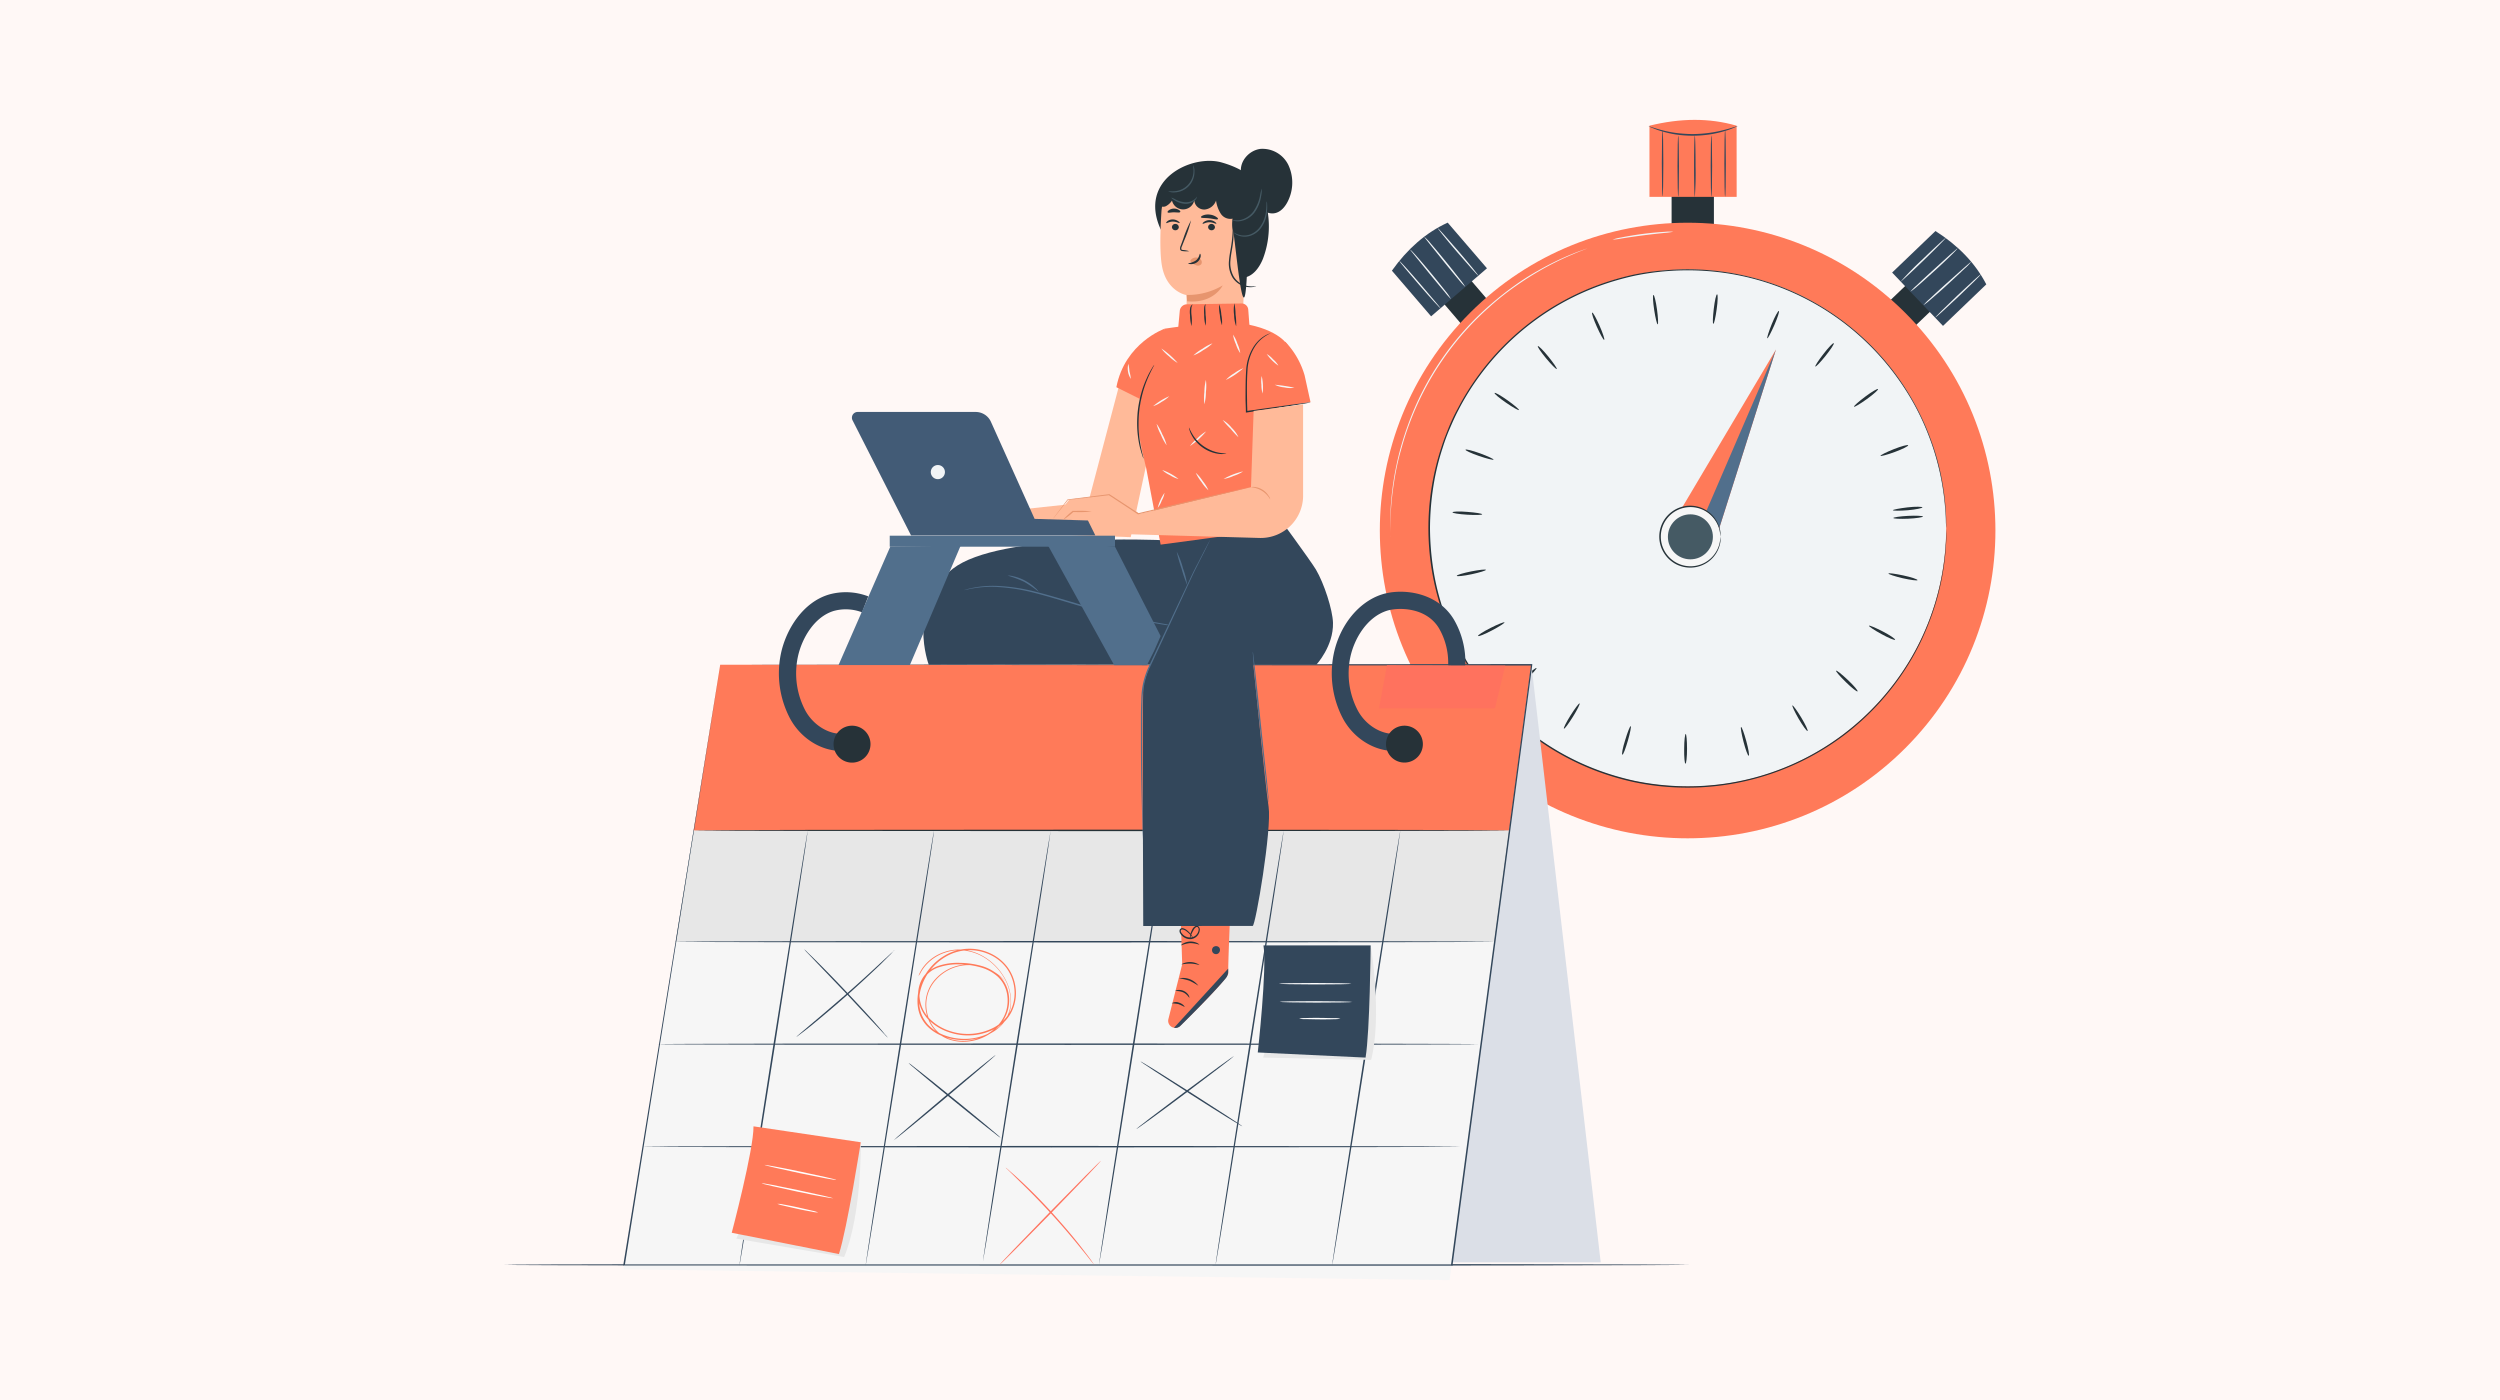
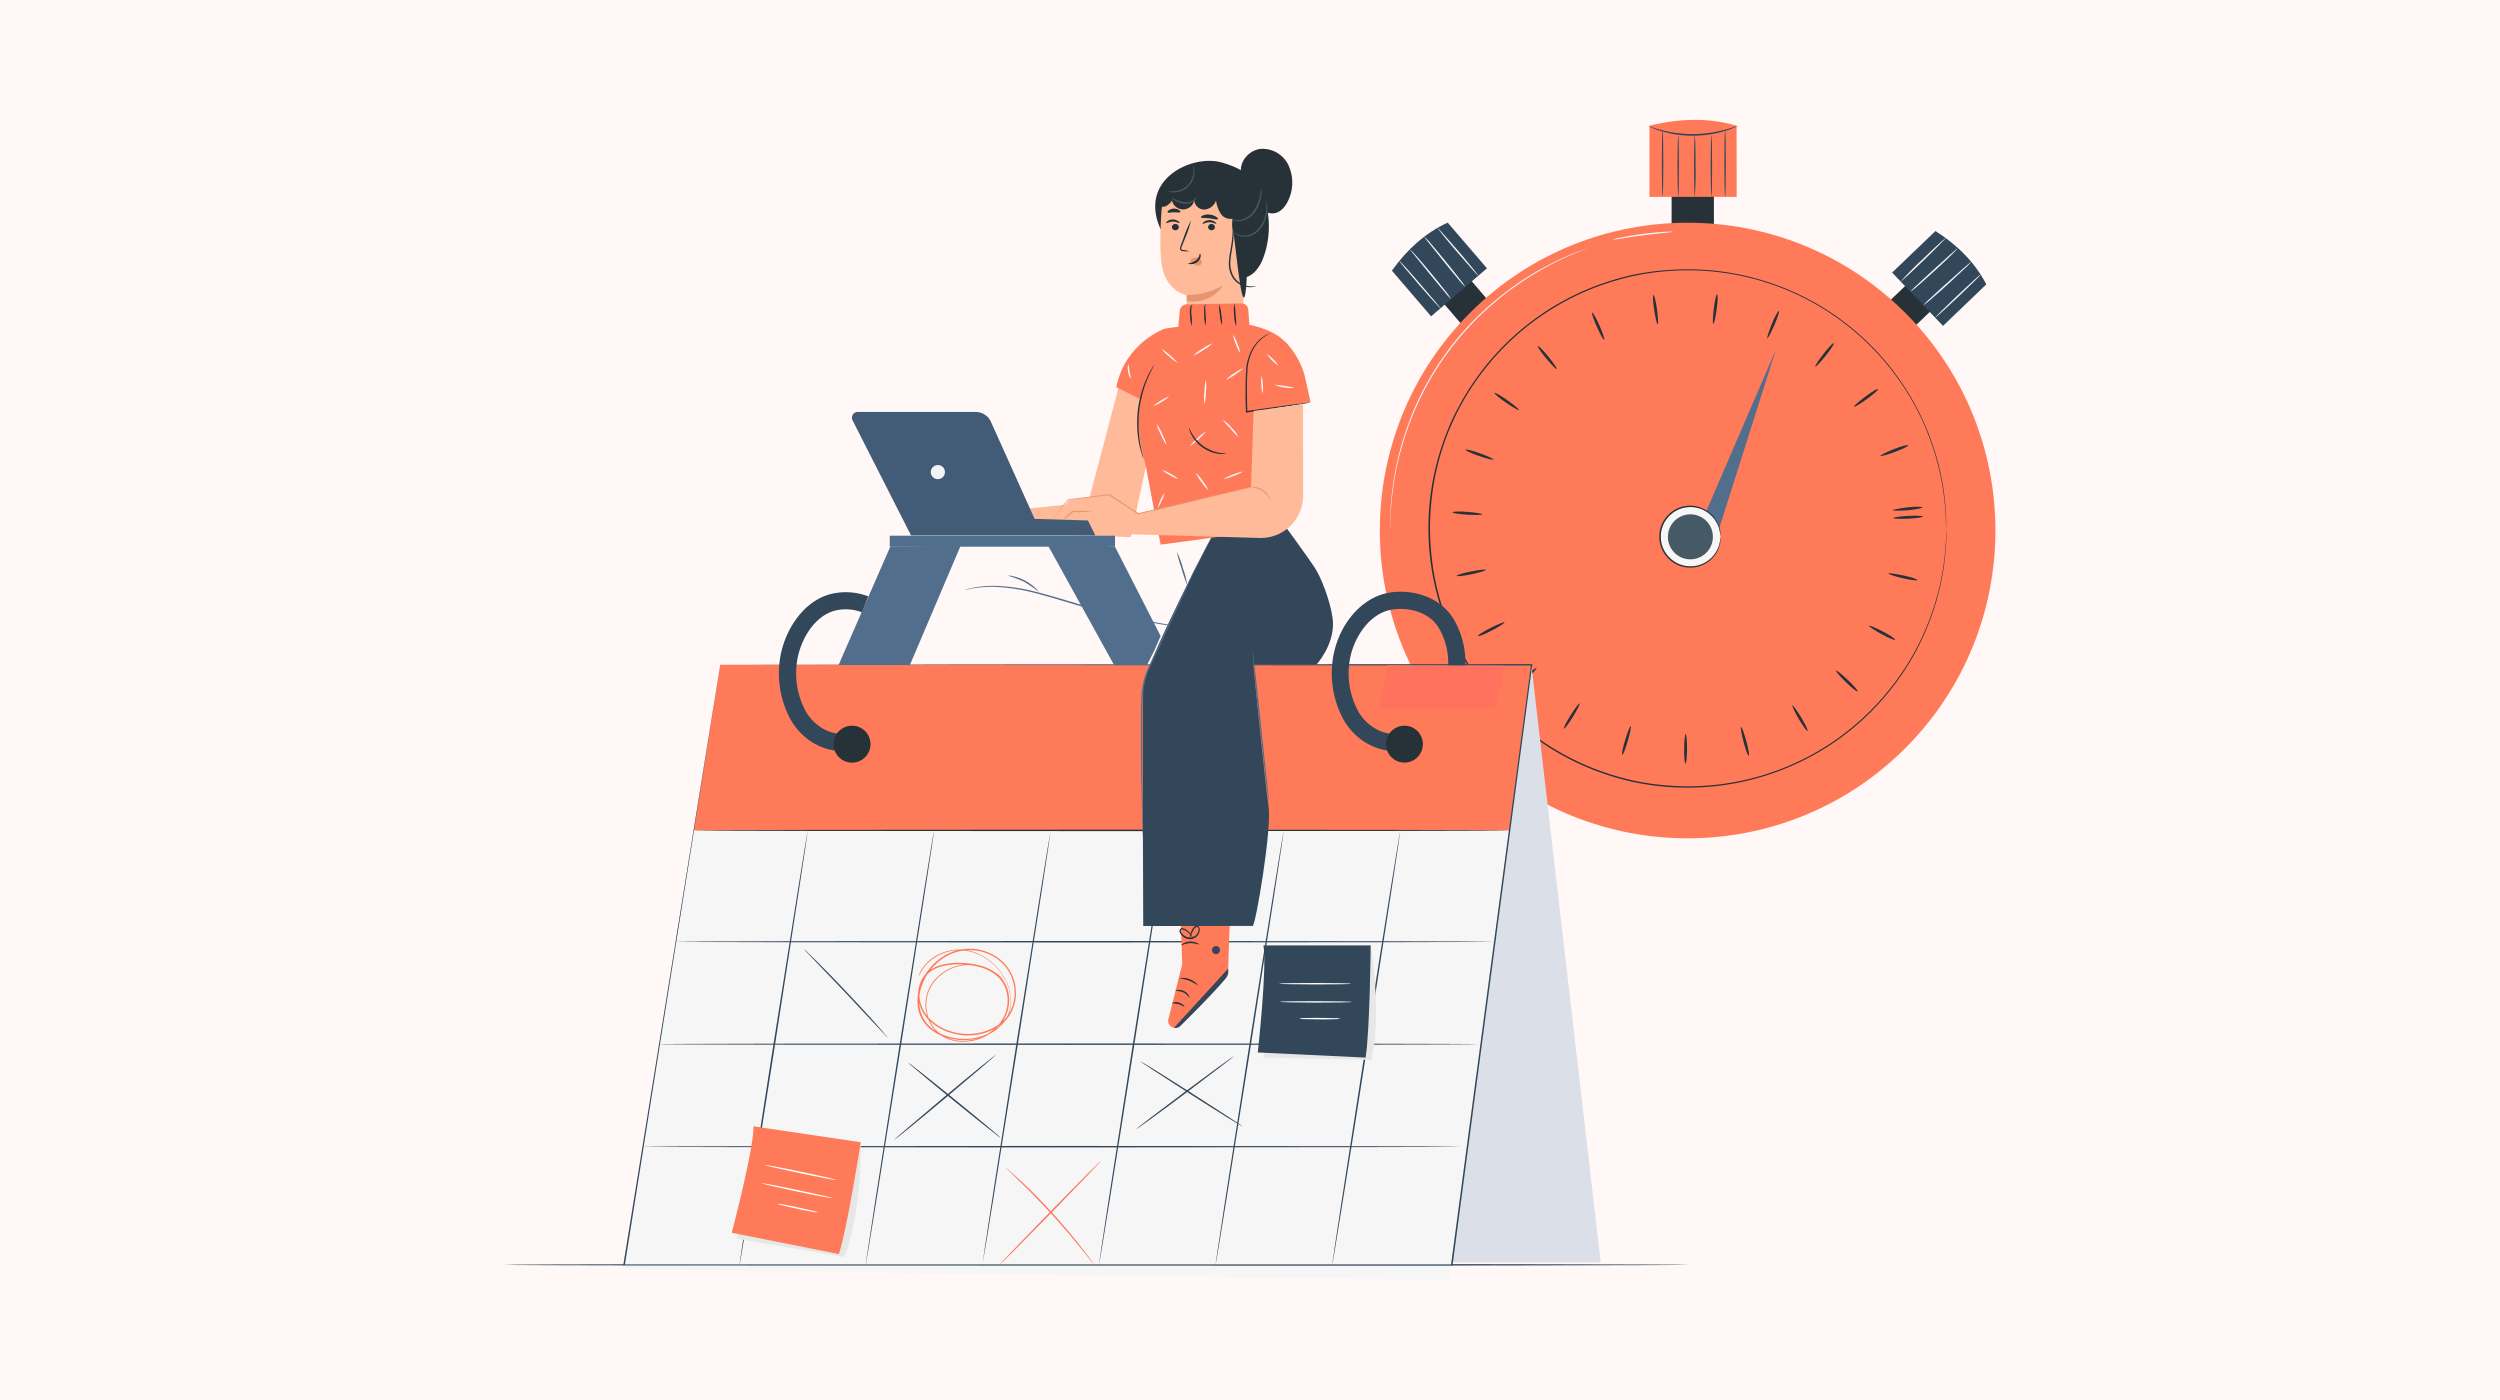
<svg xmlns="http://www.w3.org/2000/svg" id="Layer_1" data-name="Layer 1" viewBox="0 0 750 420">
  <defs>
    <style>.cls-1{fill:#fff8f6;}.cls-2{fill:#33475b;}.cls-3{fill:#263238;}.cls-4{fill:#f1f4f6;}.cls-5{fill:#ff7a59;}.cls-6{fill:#516f8c;}.cls-7{fill:#f6f6f6;}.cls-8{fill:#455a64;}.cls-9{fill:#dbdfe7;}.cls-10{fill:#e7e7e7;}.cls-11{fill:#ff725e;}.cls-12{fill:#fff;}.cls-13{fill:#ffba99;}.cls-14{fill:#e7956e;}.cls-15{fill:#425b76;}</style>
  </defs>
  <rect class="cls-1" width="750" height="420" />
  <g id="freepik--Floor--inject-173">
    <path class="cls-2" d="M506.62,379.45c0,.14-79.54.27-177.63.27s-177.63-.09-177.63-.27,79.53-.27,177.66-.27S506.62,379.3,506.62,379.45Z" />
  </g>
  <g id="freepik--Stopwatch--inject-173">
    <rect class="cls-3" x="435.05" y="82.96" width="10.72" height="16.73" transform="translate(46.36 308.18) rotate(-40.54)" />
    <path class="cls-2" d="M446.09,80.49,429.33,94.9,417.57,81.2c4.62-6.49,10.14-11.39,16.74-14.41Z" />
    <path class="cls-4" d="M432.15,92.48c-.09.09-2.93-3-6.33-6.94s-6.1-7.15-6-7.24,2.93,3,6.34,7S432.25,92.41,432.15,92.48Z" />
    <path class="cls-4" d="M435.32,89.74a18.77,18.77,0,0,1-1.88-2.11c-1.13-1.33-2.67-3.17-4.35-5.23l-4.29-5.27-1.28-1.6c-.31-.4-.47-.58-.47-.6.17-.16,3,3.09,6.4,7.19,1.71,2.06,3.18,3.93,4.28,5.31A15.79,15.79,0,0,1,435.32,89.74Z" />
    <path class="cls-4" d="M439.6,86.09A20.2,20.2,0,0,1,437.69,84c-1.14-1.34-2.68-3.22-4.37-5.3L429,73.31l-1.29-1.64a3.86,3.86,0,0,1-.44-.62,12.33,12.33,0,0,1,2,2.06c1.16,1.33,2.72,3.2,4.41,5.28s3.2,4,4.28,5.38A17,17,0,0,1,439.6,86.09Z" />
    <path class="cls-4" d="M443.46,82.66c-.09.08-2.91-3.07-6.29-7s-6-7.24-5.94-7.32,2.9,3.06,6.28,7S443.56,82.58,443.46,82.66Z" />
    <rect class="cls-3" x="564.42" y="86.68" width="16.73" height="10.72" transform="translate(95.09 421.23) rotate(-43.7)" />
    <path class="cls-2" d="M582.9,97.77l-15.26-16,13-12.46c6.71,4.28,11.9,9.53,15.25,16Z" />
    <path class="cls-4" d="M570.19,84.48a92.32,92.32,0,0,1,6.6-6.7c3.73-3.61,6.85-6.46,6.91-6.37s-2.87,3.08-6.6,6.69S570.27,84.56,570.19,84.48Z" />
    <path class="cls-4" d="M573.1,87.52a18,18,0,0,1,2-2c1.25-1.2,3-2.83,5-4.63l5-4.56L586.65,75a6.64,6.64,0,0,1,.57-.5c.16.16-2.93,3.18-6.85,6.76-2,1.79-3.76,3.43-5.08,4.53A17.91,17.91,0,0,1,573.1,87.52Z" />
    <path class="cls-4" d="M577,91.57a18.26,18.26,0,0,1,2-2c1.28-1.21,3.07-2.86,5.06-4.65l5.14-4.58L590.75,79a7,7,0,0,1,.6-.48,12,12,0,0,1-2,2.08c-1.27,1.23-3.06,2.88-5,4.68s-3.82,3.43-5.14,4.56A19.23,19.23,0,0,1,577,91.57Z" />
    <path class="cls-4" d="M580.59,95.26c-.08-.1,2.91-3.07,6.69-6.66s6.91-6.41,7-6.32-2.91,3.07-6.69,6.65S580.68,95.33,580.59,95.26Z" />
    <rect class="cls-3" x="501.48" y="53.13" width="12.69" height="19.81" />
    <path class="cls-5" d="M521,59.06H494.84V37.71c9.15-2.26,17.89-2.4,26.14,0Z" />
    <path class="cls-2" d="M521.29,37.8a5.83,5.83,0,0,1-1,.48,23.77,23.77,0,0,1-2.75,1,32.86,32.86,0,0,1-4.28,1,35.14,35.14,0,0,1-5.32.44,36.29,36.29,0,0,1-5.31-.39,33.25,33.25,0,0,1-4.29-1,25,25,0,0,1-2.75-1,4.38,4.38,0,0,1-1-.48c0-.07,1.44.52,3.81,1.15a35.61,35.61,0,0,0,4.23.86,42,42,0,0,0,5.26.36,40.37,40.37,0,0,0,5.26-.41,37.84,37.84,0,0,0,4.21-.86C519.85,38.33,521.26,37.72,521.29,37.8Z" />
    <path class="cls-2" d="M503.47,59c-.12,0-.22-4.1-.22-9.15s.1-9.16.22-9.16.22,4.09.22,9.16S503.6,59,503.47,59Z" />
    <path class="cls-2" d="M508.44,59.12c-.12,0-.22-4.12-.22-9.2s.1-9.19.22-9.19.23,4.11.23,9.19A91.15,91.15,0,0,1,508.44,59.12Z" />
    <path class="cls-2" d="M513.42,59c-.12,0-.22-4.12-.22-9.19s.1-9.2.22-9.2.22,4.12.22,9.2S513.55,59,513.42,59Z" />
    <path class="cls-2" d="M517.53,59c-.13,0-.22-4.45-.22-9.94s.09-9.94.22-9.94.22,4.45.22,9.94S517.68,59,517.53,59Z" />
    <path class="cls-2" d="M498.77,58.91c-.12,0-.22-4.45-.22-9.94s.1-9.94.22-9.94S499,43.48,499,49,498.9,58.91,498.77,58.91Z" />
    <circle class="cls-5" cx="506.29" cy="159.15" r="92.34" transform="translate(35.75 404.62) rotate(-45)" />
-     <circle class="cls-4" cx="506.3" cy="158.42" r="77.55" />
    <path class="cls-3" d="M583.85,158.42s0-.42-.06-1.25,0-2.07-.17-3.69a77.16,77.16,0,0,0-5.38-23.72,74.76,74.76,0,0,0-5.4-10.91,78.56,78.56,0,0,0-19.69-22A77.29,77.29,0,0,0,520.56,82.4a78.72,78.72,0,0,0-30.32.35,83,83,0,0,0-10.35,3,77.51,77.51,0,0,0-36,27,75.36,75.36,0,0,0-6.31,10.15c-.95,1.78-1.76,3.62-2.56,5.47a56,56,0,0,0-2.14,5.72A73.63,73.63,0,0,0,430,146a83.5,83.5,0,0,0-1,12.44,85.09,85.09,0,0,0,1,12.45,76,76,0,0,0,2.94,12c.62,1.94,1.39,3.83,2.14,5.71a54.64,54.64,0,0,0,2.57,5.47,74.84,74.84,0,0,0,6.31,10.16,77.46,77.46,0,0,0,36,27,83,83,0,0,0,10.35,3,78.64,78.64,0,0,0,10.37,1.45,77.31,77.31,0,0,0,52.54-15.55,78.4,78.4,0,0,0,19.69-22,75.77,75.77,0,0,0,5.4-10.91,76.87,76.87,0,0,0,5.38-23.73c.15-1.61.12-2.86.17-3.69s.06-1.26.06-1.26v1.26c0,.83,0,2.08-.12,3.69a76,76,0,0,1-5.29,23.8,74.2,74.2,0,0,1-5.38,11,78.29,78.29,0,0,1-19.69,22.12,78.14,78.14,0,0,1-63.18,14.24,80.16,80.16,0,0,1-10.41-3,78,78,0,0,1-36.18-27.1,75.57,75.57,0,0,1-6.34-10.21c-.95-1.78-1.78-3.65-2.62-5.51A51.19,51.19,0,0,1,432.5,183a77.6,77.6,0,0,1,0-49.07c.63-2,1.4-3.85,2.15-5.75a56.33,56.33,0,0,1,2.61-5.49,76.65,76.65,0,0,1,6.35-10.21,77.87,77.87,0,0,1,36.17-27.1,83.29,83.29,0,0,1,10.4-3A77.88,77.88,0,0,1,500.61,81a77.6,77.6,0,0,1,52.75,15.69,77.93,77.93,0,0,1,28.26,42.85,76.58,76.58,0,0,1,2.13,14c.13,1.62.09,2.86.12,3.69A6.06,6.06,0,0,1,583.85,158.42Z" />
    <path class="cls-3" d="M572.47,155.61c-2.46.11-4.47,0-4.47-.21s2-.51,4.42-.64,4.46,0,4.48.2S574.91,155.51,572.47,155.61Z" />
    <path class="cls-3" d="M570.81,173.47c-2.4-.57-4.28-1.19-4.28-1.41s2,.05,4.45.57,4.28,1.16,4.28,1.4S573.19,174,570.81,173.47Z" />
    <path class="cls-3" d="M564.42,190.21c-2.17-1.18-3.83-2.3-3.73-2.49s1.95.59,4.13,1.71,3.84,2.28,3.72,2.5S566.57,191.4,564.42,190.21Z" />
    <path class="cls-3" d="M553.75,204.63c-1.76-1.71-3.07-3.24-2.92-3.42s1.72,1.08,3.52,2.78,3.09,3.21,2.92,3.42S555.51,206.35,553.75,204.63Z" />
    <path class="cls-3" d="M539.62,215.68c-1.23-2.13-2.09-4-1.9-4.06s1.37,1.51,2.64,3.62,2.12,3.92,1.91,4.06S540.87,217.79,539.62,215.68Z" />
    <path class="cls-3" d="M523.05,222.52c-.61-2.39-.95-4.37-.73-4.42s.91,1.83,1.56,4.2,1,4.35.74,4.42S523.67,224.9,523.05,222.52Z" />
    <path class="cls-3" d="M505.25,224.64c0-2.46.25-4.46.46-4.46s.4,2,.4,4.46-.22,4.47-.47,4.47S505.21,227.12,505.25,224.64Z" />
    <path class="cls-3" d="M487.56,222c.7-2.36,1.44-4.22,1.65-4.16s-.16,2-.86,4.4-1.4,4.28-1.65,4.17S486.81,224.33,487.56,222Z" />
    <path class="cls-3" d="M471.18,214.59c1.31-2.08,2.51-3.68,2.7-3.57s-.7,1.92-2,4-2.49,3.7-2.7,3.58S469.87,216.68,471.18,214.59Z" />
    <path class="cls-3" d="M457.4,203.12c1.82-1.67,3.42-2.88,3.56-2.72s-1.18,1.65-3,3.34-3.38,2.9-3.56,2.72S455.58,204.78,457.4,203.12Z" />
    <path class="cls-3" d="M447.19,188.37c2.2-1.11,4.07-1.85,4.16-1.66s-1.58,1.27-3.77,2.42-4,1.89-4.16,1.66S445,189.48,447.19,188.37Z" />
    <path class="cls-3" d="M441.32,171.43c2.42-.48,4.41-.69,4.46-.48s-1.88.81-4.28,1.32-4.42.73-4.47.48S438.92,171.91,441.32,171.43Z" />
    <path class="cls-3" d="M440.23,153.57c2.46.18,4.43.5,4.43.72s-2,.27-4.48.12-4.45-.46-4.43-.71S437.77,153.34,440.23,153.57Z" />
    <path class="cls-3" d="M444,136c2.32.85,4.14,1.71,4.07,1.89s-2-.28-4.35-1.09-4.14-1.64-4.07-1.88S441.64,135.15,444,136Z" />
    <path class="cls-3" d="M452.27,120.1c2,1.43,3.53,2.73,3.42,2.91s-1.86-.81-3.89-2.21-3.56-2.69-3.43-2.91S450.26,118.67,452.27,120.1Z" />
    <path class="cls-3" d="M464.52,107c1.55,1.91,2.67,3.57,2.51,3.71s-1.59-1.28-3.17-3.18-2.7-3.54-2.51-3.7S463,105.11,464.52,107Z" />
    <path class="cls-3" d="M479.85,97.68c1,2.26,1.62,4.16,1.41,4.28s-1.18-1.66-2.19-3.9-1.65-4.15-1.42-4.28S478.85,95.43,479.85,97.68Z" />
    <path class="cls-3" d="M497.1,92.83c.33,2.44.43,4.44.21,4.47s-.69-1.91-1.06-4.35-.47-4.44-.22-4.47S496.76,90.39,497.1,92.83Z" />
    <path class="cls-3" d="M515,92.77c-.33,2.44-.76,4.4-1,4.37s-.16-2,.13-4.48.73-4.41,1-4.37S515.36,90.32,515,92.77Z" />
    <path class="cls-3" d="M532.32,97.5c-1,2.27-1.92,4-2.12,4s.4-2,1.33-4.28,1.89-4,2.13-3.94S533.3,95.24,532.32,97.5Z" />
    <path class="cls-3" d="M547.7,106.72c-1.54,1.93-2.93,3.38-3.1,3.24s.92-1.82,2.43-3.77,2.9-3.42,3.1-3.23S549.22,104.81,547.7,106.72Z" />
    <path class="cls-3" d="M560.06,119.72c-2,1.44-3.73,2.47-3.86,2.29s1.37-1.51,3.35-3,3.7-2.49,3.86-2.29S562.06,118.28,560.06,119.72Z" />
    <path class="cls-3" d="M568.47,135.58c-2.31.86-4.28,1.36-4.33,1.17s1.71-1.09,4-2,4.23-1.41,4.32-1.17S570.79,134.73,568.47,135.58Z" />
    <path class="cls-3" d="M572.34,153.07c-2.46.2-4.46.18-4.48,0s1.95-.57,4.4-.86,4.46-.21,4.48,0S574.77,152.87,572.34,153.07Z" />
    <path class="cls-4" d="M476.18,74.53l-.27.12-.79.31c-.68.29-1.71.64-3,1.22a89.39,89.39,0,0,0-10.73,5.35c-2.19,1.27-4.51,2.78-6.95,4.49A78.48,78.48,0,0,0,447,91.94a87.51,87.51,0,0,0-24.31,35.57c-1.17,3.13-2.05,6.2-2.82,9.07a79.17,79.17,0,0,0-1.66,8.11,91.67,91.67,0,0,0-1.09,11.93c-.06,1.43,0,2.52,0,3.27v.85a1.4,1.4,0,0,1,0,.29,1.31,1.31,0,0,1,0-.28v-.85c0-.75-.09-1.85-.05-3.27a84.5,84.5,0,0,1,.95-12c.36-2.51.92-5.25,1.61-8.15a94.06,94.06,0,0,1,2.8-9.12,86.47,86.47,0,0,1,24.43-35.73,94,94,0,0,1,7.47-5.92,71.28,71.28,0,0,1,7-4.46A83.48,83.48,0,0,1,472.15,76c1.31-.55,2.37-.86,3.07-1.14l.8-.28Z" />
    <path class="cls-4" d="M502,69.52a18.42,18.42,0,0,1-2.67.36c-1.66.17-3.94.42-6.46.74s-4.78.67-6.43.93a18.39,18.39,0,0,1-2.67.34,13.94,13.94,0,0,1,2.62-.65c1.64-.34,3.91-.73,6.42-1.06s4.83-.53,6.5-.62A14.23,14.23,0,0,1,502,69.52Z" />
    <polygon class="cls-5" points="504.61 152.31 532.79 104.85 515.78 158.43 507.09 161.03 504.61 152.31" />
    <polygon class="cls-6" points="532.79 104.85 511.89 153.34 515.78 158.43 532.79 104.85" />
    <circle class="cls-7" cx="507.09" cy="161.03" r="9.07" />
    <path class="cls-3" d="M516.16,161a18.37,18.37,0,0,0-.37-2.2,9.09,9.09,0,0,0-3.3-4.89,8.93,8.93,0,0,0-8.42-1.24,8.91,8.91,0,0,0-4.11,3.09,8.84,8.84,0,0,0,0,10.47,8.93,8.93,0,0,0,15.6-2.23,8.45,8.45,0,0,0,.26-.81,20.86,20.86,0,0,0,.37-2.19,7.28,7.28,0,0,1-.2,2.23,9.06,9.06,0,0,1-3.29,5.14,9.18,9.18,0,0,1-3.88,1.75,9.35,9.35,0,0,1-4.86-.37,8.52,8.52,0,0,1-2.36-1.26,9,9,0,0,1-2-2,9.26,9.26,0,0,1,2-13,9.05,9.05,0,0,1,2.36-1.25,9.17,9.17,0,0,1,12,6.47A7.14,7.14,0,0,1,516.16,161Z" />
    <circle class="cls-8" cx="507.12" cy="161.05" r="6.75" />
  </g>
  <g id="freepik--Calendar--inject-173">
    <polygon class="cls-9" points="435.6 378.69 480.21 378.69 459.41 199.42 435.6 378.69" />
    <polygon class="cls-7" points="216.06 199.42 187.01 380.81 434.88 384.04 459.41 199.42 216.06 199.42" />
-     <polygon class="cls-10" points="448.37 282.52 202.75 282.52 208.1 249.12 452.81 249.12 448.37 282.52" />
    <path class="cls-3" d="M448.39,282.54H202.73l5.35-33.4H452.83Zm-245.61,0H448.35l4.43-33.4H208.12Z" />
    <polygon class="cls-5" points="216.06 199.42 208.1 249.12 452.81 249.12 459.41 199.42 216.06 199.42" />
    <path class="cls-2" d="M216.09,199.42l243.35-.2h.24v.23c-7.17,54-15.31,115.33-23.91,180.06v.2h-3l-245.57-.07H187v-.21l29.11-180c-.23,1.49-11.3,71-28.66,180.09l-.18-.21H435.52l-.22.19c8.61-64.73,16.76-126,24-180.06l.2.23Z" />
    <path class="cls-3" d="M452.81,249.12c0,.12-54.81.22-122.35.22s-122.36-.1-122.36-.22,54.8-.22,122.36-.22S452.81,249,452.81,249.12Z" />
    <path class="cls-2" d="M448.37,282.52c0,.12-55.1.22-123,.22s-123-.1-123-.22,55.08-.23,123-.23S448.37,282.4,448.37,282.52Z" />
    <path class="cls-2" d="M443.37,313.25c0,.13-55.09.22-123,.22s-123.08-.09-123.08-.22,55.08-.22,123-.22S443.37,313.13,443.37,313.25Z" />
    <path class="cls-2" d="M438.38,344c0,.12-55.1.23-123,.23s-123-.11-123-.23,55.08-.22,123-.22S438.38,343.87,438.38,344Z" />
    <path class="cls-2" d="M221.81,379.76c-.12,0,4.37-29.28,10.05-65.35s10.36-65.32,10.48-65.29-4.37,29.27-10,65.36S221.94,379.78,221.81,379.76Z" />
    <path class="cls-2" d="M259.68,379.76c-.13,0,4.38-29.28,10.05-65.35s10.36-65.32,10.49-65.29-4.38,29.27-10.06,65.36S259.77,379.78,259.68,379.76Z" />
    <path class="cls-2" d="M294.88,378.45c-.12,0,4.33-29,9.94-64.69s10.28-64.67,10.39-64.64-4.33,29-9.94,64.7S295,378.47,294.88,378.45Z" />
    <path class="cls-2" d="M329.69,379.49c-.12,0,4.37-29.23,10-65.22s10.34-65.18,10.46-65.15-4.37,29.21-10,65.22S329.81,379.51,329.69,379.49Z" />
    <path class="cls-2" d="M364.67,379.49c-.12,0,4.37-29.23,10-65.22s10.34-65.18,10.46-65.15-4.35,29.21-10,65.22S364.8,379.51,364.67,379.49Z" />
    <path class="cls-2" d="M399.63,379.64c-.12,0,4.37-29.26,10-65.31s10.36-65.27,10.48-65.25-4.37,29.26-10,65.32S399.75,379.69,399.63,379.64Z" />
-     <path class="cls-2" d="M268.33,285a1.26,1.26,0,0,1-.25.31l-.79.86c-.7.71-1.72,1.71-3,3-2.57,2.46-6.14,5.82-10.21,9.42s-7.83,6.73-10.6,9c-1.39,1.11-2.52,2-3.3,2.56l-.92.69a1.2,1.2,0,0,1-.34.21,2.84,2.84,0,0,1,.28-.28l.86-.75,3.21-2.72c2.72-2.28,6.45-5.46,10.51-9s7.71-6.9,10.28-9.31l3.09-2.85.86-.76A1.35,1.35,0,0,1,268.33,285Z" />
    <path class="cls-2" d="M266.35,311.31a9.82,9.82,0,0,1-1-1l-2.69-2.86c-2.31-2.46-5.41-5.76-8.82-9.42l-8.93-9.34-2.7-2.83a9.66,9.66,0,0,1-.95-1.08,8.84,8.84,0,0,1,1.07,1c.67.63,1.63,1.57,2.81,2.73,2.34,2.33,5.54,5.59,9,9.26s6.55,7,8.75,9.51c1.09,1.24,2,2.25,2.56,3A7.13,7.13,0,0,1,266.35,311.31Z" />
    <path class="cls-5" d="M275.5,292.86l.27-.66a10.76,10.76,0,0,1,1-1.81,13,13,0,0,1,6.36-4.73,13.43,13.43,0,0,1,5.73-.75,14.9,14.9,0,0,1,6.5,2.21,17.26,17.26,0,0,1,5.61,5.57,14.54,14.54,0,0,1,2.34,8.5,9.78,9.78,0,0,1-1.46,4.58,11.75,11.75,0,0,1-3.53,3.56A17,17,0,0,1,288.17,312a17.58,17.58,0,0,1-5.49-1.19,13,13,0,0,1-4.79-3.25,11.5,11.5,0,0,1-1.66-2.49,11,11,0,0,1-.86-2.9,14.05,14.05,0,0,1,.52-6.11,16.86,16.86,0,0,1,7.93-9.63,14.65,14.65,0,0,1,12.89-.59,13.53,13.53,0,0,1,5.41,4.14,12.92,12.92,0,0,1,2.56,6.41,12.51,12.51,0,0,1-1.1,6.92,11.7,11.7,0,0,1-2,2.95,14,14,0,0,1-2.82,2.21,17.32,17.32,0,0,1-13.78,1.29,15.84,15.84,0,0,1-6-3.43,11,11,0,0,1-3.33-5.91,9.81,9.81,0,0,1,.9-6.6,8.17,8.17,0,0,1,2.18-2.57,10.26,10.26,0,0,1,2.91-1.53,18.31,18.31,0,0,1,6.37-.86,24.68,24.68,0,0,1,6.22.86,13.3,13.3,0,0,1,5.4,2.89,9.69,9.69,0,0,1,2.89,5.19,11.23,11.23,0,0,1-.33,5.78,12.07,12.07,0,0,1-3,4.76,14.72,14.72,0,0,1-9.6,4.18,13.13,13.13,0,0,1-5-.72,10.17,10.17,0,0,1-4-2.65,10.74,10.74,0,0,1-2.32-3.95,11.53,11.53,0,0,1-.63-4.28,11.41,11.41,0,0,1,3-7.23,13.55,13.55,0,0,1,5.77-3.72,13.19,13.19,0,0,1,5.75-.55,15.49,15.49,0,0,1,7.37,3,15.75,15.75,0,0,1,1.59,1.35c.33.34.49.52.49.52l-.52-.48a17.13,17.13,0,0,0-1.61-1.32,15.57,15.57,0,0,0-7.34-2.87,13.18,13.18,0,0,0-11.31,4.28,11.08,11.08,0,0,0-2.94,7.07,11.47,11.47,0,0,0,.63,4.19,10.56,10.56,0,0,0,2.27,3.83,9.82,9.82,0,0,0,3.89,2.57,12.78,12.78,0,0,0,4.83.69,14.39,14.39,0,0,0,9.36-4.11,11.49,11.49,0,0,0,2.89-4.59,10.94,10.94,0,0,0,.31-5.59,9.39,9.39,0,0,0-2.78-5,12.9,12.9,0,0,0-5.25-2.79,23.78,23.78,0,0,0-6.11-.86,18,18,0,0,0-6.22.86A8.38,8.38,0,0,0,276.9,294a9.3,9.3,0,0,0-.86,6.3,10.55,10.55,0,0,0,3.21,5.68,15.26,15.26,0,0,0,5.82,3.36,16.88,16.88,0,0,0,13.41-1.25,12.69,12.69,0,0,0,2.74-2.15,11.31,11.31,0,0,0,2-2.82,12.2,12.2,0,0,0,1.07-6.68,12.64,12.64,0,0,0-2.46-6.2,13.08,13.08,0,0,0-5.22-4,14.24,14.24,0,0,0-12.52.56,16.39,16.39,0,0,0-7.7,9.38,13.53,13.53,0,0,0-.52,5.93,10.59,10.59,0,0,0,.85,2.79,11.37,11.37,0,0,0,1.59,2.4,12.75,12.75,0,0,0,4.65,3.15,17.28,17.28,0,0,0,5.36,1.18,16.58,16.58,0,0,0,10-2.57,10.26,10.26,0,0,0,4.88-7.88,14.31,14.31,0,0,0-2.27-8.32,17.23,17.23,0,0,0-5.5-5.51,14.75,14.75,0,0,0-6.4-2.21,12.93,12.93,0,0,0-5.65.7,13.09,13.09,0,0,0-6.34,4.62,11.45,11.45,0,0,0-1.06,1.78A5.69,5.69,0,0,0,275.5,292.86Z" />
    <path class="cls-2" d="M298.7,316.5c.08.1-6.72,5.9-15.18,13s-15.41,12.72-15.46,12.62,6.71-5.9,15.17-13S298.62,316.41,298.7,316.5Z" />
    <path class="cls-2" d="M300.18,341.34a9.06,9.06,0,0,1-1.14-.81l-3-2.35c-2.53-2-6-4.8-9.82-7.9s-7.25-5.92-9.73-8l-2.92-2.46a8.3,8.3,0,0,1-1-.94,8.14,8.14,0,0,1,1.14.81l3,2.35c2.53,2,6,4.79,9.82,7.89s7.25,5.93,9.73,8l2.91,2.46A9.38,9.38,0,0,1,300.18,341.34Z" />
    <path class="cls-2" d="M370.19,316.84c.07.09-6.43,5.07-14.52,11.13s-14.7,10.85-14.78,10.75,6.42-5.07,14.52-11.13S370.11,316.74,370.19,316.84Z" />
    <path class="cls-2" d="M372.7,337.9c-.06.11-7-4.17-15.41-9.55s-15.23-9.82-15.17-9.94,7,4.18,15.42,9.56S372.81,337.8,372.7,337.9Z" />
    <path class="cls-11" d="M299.81,379.5c-.09-.09,6.66-7.16,15.06-15.78s15.31-15.57,15.42-15.49-6.65,7.16-15.06,15.79S299.9,379.58,299.81,379.5Z" />
    <path class="cls-11" d="M328.34,379.49a2.65,2.65,0,0,1-.29-.3l-.72-.86c-.66-.85-1.55-2-2.64-3.31-2.24-2.79-5.4-6.59-9.08-10.62s-7.16-7.54-9.73-10l-3.05-3-.85-.8a1.93,1.93,0,0,1-.27-.3,2.47,2.47,0,0,1,.33.23l.85.75c.77.65,1.85,1.61,3.16,2.83,2.63,2.43,6.15,5.91,9.84,10s6.85,7.88,9,10.72c1.09,1.42,2,2.57,2.56,3.43l.66.94A1.69,1.69,0,0,1,328.34,379.49Z" />
    <path class="cls-10" d="M258.24,343.47s.27,21-5,33.64l-32.36-5.52s9.74-19.93,7.09-31Z" />
    <path class="cls-5" d="M258.23,342.68s-4.06,25.83-6.55,33.54l-32.16-6.39s6.62-25,6.53-31.93Z" />
    <path class="cls-12" d="M229.32,349.48c0,.12,4.78,1.24,10.73,2.49s10.79,2.16,10.81,2-4.78-1.23-10.73-2.48S229.34,349.36,229.32,349.48Z" />
    <path class="cls-12" d="M228.49,355c0,.12,4.78,1.23,10.73,2.49S250,359.6,250,359.49s-4.78-1.23-10.73-2.48S228.52,354.81,228.49,355Z" />
    <path class="cls-12" d="M233.22,361.15a8,8,0,0,0,1.71.51c1.11.27,2.64.62,4.33,1s3.24.65,4.36.85a7.52,7.52,0,0,0,1.83.23,8.39,8.39,0,0,0-1.77-.53c-1.1-.27-2.63-.62-4.33-1s-3.23-.66-4.35-.86A7.6,7.6,0,0,0,233.22,361.15Z" />
    <path class="cls-10" d="M411.34,284.39s3.32,20.5,0,33.58l-32.4-.69s6.62-20.88,2.42-31.32Z" />
    <path class="cls-2" d="M411.2,283.62s-.22,25.79-1.53,33.66l-32.34-1.54s2.83-25.35,1.71-32.12Z" />
    <path class="cls-12" d="M383.63,295.1c0,.12,4.87.22,10.87.23s10.87-.08,10.87-.2-4.86-.22-10.87-.23S383.63,295,383.63,295.1Z" />
    <path class="cls-12" d="M383.94,300.55c0,.12,4.86.22,10.87.23s10.87-.08,10.87-.19-4.86-.23-10.87-.24S383.94,300.43,383.94,300.55Z" />
    <path class="cls-12" d="M389.74,305.58a7.31,7.31,0,0,0,1.81.16c1.12,0,2.67.06,4.39.07s3.25,0,4.37-.06a8,8,0,0,0,1.82-.15,7.42,7.42,0,0,0-1.82-.15c-1.12,0-2.66-.07-4.37-.08s-3.27,0-4.39.06A7.81,7.81,0,0,0,389.74,305.58Z" />
    <path class="cls-2" d="M418.19,225.28c-6,0-12.13-3.8-15.33-9.76a29.15,29.15,0,0,1-2.74-19.36c1.78-8.56,7.45-15.58,14.45-17.83,5.95-1.91,16.59-.85,21.61,7.55a25.32,25.32,0,0,1,3.42,13.55,2.58,2.58,0,0,1-5.14-.34,20.67,20.67,0,0,0-2.75-10.58c-3.87-6.46-12.36-6.33-15.63-5.29-6,1.92-9.83,8.4-11,14a23.86,23.86,0,0,0,2.24,15.89c2.52,4.71,7.64,7.64,12.17,6.95a2.56,2.56,0,0,1,.77,5.07A13.07,13.07,0,0,1,418.19,225.28Z" />
    <path class="cls-2" d="M252.34,225.28c-6.06,0-12.14-3.8-15.34-9.76a29.08,29.08,0,0,1-2.74-19.36c1.5-7.23,6.57-15.55,14.56-17.84a18.76,18.76,0,0,1,11.66.59l-1.85,4.79a13.76,13.76,0,0,0-8.39-.45c-5.89,1.71-9.73,8.24-10.91,13.95a23.92,23.92,0,0,0,2.23,15.89c2.53,4.72,7.65,7.64,12.17,6.95l.78,5.07A13.22,13.22,0,0,1,252.34,225.28Z" />
    <polygon class="cls-11" points="416.08 199.56 413.71 212.5 448.49 212.5 451.58 199.69 416.08 199.56" />
    <path class="cls-3" d="M261.15,223.23a5.54,5.54,0,1,1-5.54-5.52h0A5.53,5.53,0,0,1,261.15,223.23Z" />
    <path class="cls-3" d="M426.86,223.23a5.53,5.53,0,1,1-5.54-5.52h0A5.52,5.52,0,0,1,426.86,223.23Z" />
  </g>
  <g id="freepik--Character--inject-173">
    <polygon class="cls-13" points="335.6 116.16 326.5 150.66 295.11 154.03 295.11 159.59 339.22 161.15 347.51 122.45 335.6 116.16" />
-     <path class="cls-2" d="M348.83,162.06s-49.05-2.34-63,8.57-7.2,28.79-7.2,28.79l78.94-.2,7-40Z" />
    <path class="cls-6" d="M357.18,188.46a3.35,3.35,0,0,1-.71-.05c-.46,0-1.14-.12-2-.23-1.72-.21-4.29-.57-7.37-1.1a207.72,207.72,0,0,1-24-5.54c-4.6-1.36-9-2.73-13-3.73a56.76,56.76,0,0,0-10.85-1.71,32.11,32.11,0,0,0-7.39.43c-.85.1-1.51.32-2,.4-.22,0-.46.1-.69.13a3.18,3.18,0,0,1,.68-.22,18.71,18.71,0,0,1,2-.49,30.86,30.86,0,0,1,7.43-.57,56,56,0,0,1,11,1.64c4,1,8.42,2.34,13,3.7a234.79,234.79,0,0,0,23.82,5.65c3.09.56,5.6,1,7.34,1.24l2,.32A4.54,4.54,0,0,1,357.18,188.46Z" />
    <path class="cls-6" d="M311.59,177.54a33.42,33.42,0,0,0-4.35-3,32.38,32.38,0,0,0-4.95-1.85,4.33,4.33,0,0,1,1.56.16,13.84,13.84,0,0,1,3.6,1.3,14.51,14.51,0,0,1,3.12,2.22A4.48,4.48,0,0,1,311.59,177.54Z" />
    <path class="cls-5" d="M354,268.69l.66,20.61-4.15,16.46a2.11,2.11,0,0,0,1.56,2.54l.15,0h0a2.09,2.09,0,0,0,1.85-.57c3.12-3.05,14.56-14.32,14.42-15.82-.16-1.71.74-21.8.74-21.8Z" />
    <path class="cls-2" d="M352.18,308.36l16.27-17.78v.86a3.13,3.13,0,0,1-.74,2.07c-1.29,1.55-5,5.76-13.61,14.27a2.1,2.1,0,0,1-1.91.56Z" />
    <path class="cls-2" d="M364.13,284a1.3,1.3,0,0,0-.33,1.72,1.23,1.23,0,0,0,1.65.34,1.32,1.32,0,0,0,.34-1.77,1.26,1.26,0,0,0-1.75-.18" />
    <path class="cls-3" d="M356.81,299.3c-.12.06-.6-1-1.82-1.58a6.08,6.08,0,0,0-2.38-.43c0-.05.24-.22.72-.29a3.35,3.35,0,0,1,3.25,1.56C356.82,299,356.85,299.28,356.81,299.3Z" />
    <path class="cls-3" d="M355.36,302.08a15.2,15.2,0,0,0-1.83-.85,17.12,17.12,0,0,0-2-.24,2.32,2.32,0,0,1,2.14-.2C354.87,301.12,355.47,302,355.36,302.08Z" />
    <path class="cls-3" d="M359.51,295.72a21,21,0,0,0-2.74-1.53,20.32,20.32,0,0,0-3.07-.69A5.77,5.77,0,0,1,359.51,295.72Z" />
-     <path class="cls-3" d="M359.83,289.45c-.05.13-1.2-.34-2.68-.37s-2.65.32-2.7.19A5.27,5.27,0,0,1,359.83,289.45Z" />
    <path class="cls-3" d="M359.79,283.4a10.12,10.12,0,0,0-2.78-.47,10.27,10.27,0,0,0-2.73.71,1.56,1.56,0,0,1,.66-.58,4.58,4.58,0,0,1,4.17-.18C359.58,283.11,359.82,283.35,359.79,283.4Z" />
    <path class="cls-3" d="M357,281.77a2,2,0,0,1,0-.78,5.42,5.42,0,0,1,.61-2,2.36,2.36,0,0,1,1-1.16.84.84,0,0,1,1,.18,1.35,1.35,0,0,1,.33.92,3,3,0,0,1-2.57,2.8A3.47,3.47,0,0,1,354,279.9a1.2,1.2,0,0,1-.07-1,.86.86,0,0,1,.86-.45,3.07,3.07,0,0,1,1.37.69,6.51,6.51,0,0,1,1.42,1.59,2.12,2.12,0,0,1,.32.72,9.44,9.44,0,0,0-1.94-2.05,2.72,2.72,0,0,0-1.2-.57.45.45,0,0,0-.48.23.85.85,0,0,0,.09.66,3.08,3.08,0,0,0,3,1.51,2.57,2.57,0,0,0,2.23-2.34,1,1,0,0,0-.2-.65.46.46,0,0,0-.53-.11,2.18,2.18,0,0,0-.86,1A8.14,8.14,0,0,0,357,281.77Z" />
    <path class="cls-2" d="M364.47,159.2s-21.21,40.1-21.5,47.1,0,71.49,0,71.49H375.8c.86,0,5.78-29.06,4.78-35.75S376,199.41,376,199.41h18.9s5.18-5.54,5-12.57c-.11-3.88-2.65-11.81-5.14-16-1.62-2.7-12-16.82-12-16.82Z" />
    <path class="cls-6" d="M363.05,161.92a1.09,1.09,0,0,1-.09.23l-.31.65-1.23,2.5c-.56,1.09-1.22,2.4-2,3.94l-1.23,2.46-1.3,2.8-6.36,13.77c-1.21,2.57-2.47,5.32-3.79,8.14l-2,4.28a23.28,23.28,0,0,0-1.45,4.61,24.43,24.43,0,0,0-.51,4.82c-.05,1.6-.08,3.19-.11,4.74,0,3.11-.06,6.11-.05,9,0,5.72.07,10.88.13,15.2s.11,7.79.15,10.28v3.76a1,1,0,0,1,0-.25v-.72c0-.68-.07-1.6-.12-2.79-.08-2.42-.19-5.92-.29-10.28s-.2-9.47-.22-15.2v-9c0-1.56.05-3.15.11-4.76a26.11,26.11,0,0,1,.5-4.9,24.84,24.84,0,0,1,1.49-4.69l2-4.28,3.82-8.12,6.49-13.74,1.32-2.79c.45-.86.85-1.72,1.27-2.44l2-3.91,1.31-2.47c.15-.25.27-.46.35-.63A.33.33,0,0,0,363.05,161.92Z" />
    <path class="cls-6" d="M356.19,175.57a38.83,38.83,0,0,1-1.72-5,39.84,39.84,0,0,1-1.46-5.09,25,25,0,0,1,1.88,5A25.9,25.9,0,0,1,356.19,175.57Z" />
    <path class="cls-6" d="M380.65,240.79a1.8,1.8,0,0,1-.1-.46c0-.35-.1-.78-.18-1.31-.16-1.21-.35-2.85-.6-4.85-.47-4.14-1.11-9.77-1.81-16s-1.27-11.91-1.62-16c-.17-2-.3-3.64-.41-4.85,0-.54-.07-1-.09-1.33a3.53,3.53,0,0,1,0-.46,1.71,1.71,0,0,1,.09.45c.05.35.11.79.17,1.32.14,1.21.33,2.84.55,4.85.46,4.14,1.07,9.78,1.71,16s1.26,11.85,1.72,16c.19,2,.35,3.65.46,4.86,0,.53.08,1,.1,1.32A2.46,2.46,0,0,1,380.65,240.79Z" />
    <path class="cls-3" d="M372.31,51.8c-.5-3.43,2.43-6.72,5.82-7.13a8.63,8.63,0,0,1,8.37,4.81,12.48,12.48,0,0,1,.26,10c-.86,2.16-2.44,4.35-4.75,4.53s-4.06-1.59-5.59-3.21" />
    <path class="cls-3" d="M348.2,68.79c-6.85-15,9.42-22.56,18.27-20.06,8.32,2.36,11.88,6.5,13.25,12.07a27.45,27.45,0,0,1-.86,16.9c-1.08,2.62-3,5.28-5.82,5.6" />
    <path class="cls-13" d="M371.78,57.06a2.83,2.83,0,0,1,2.53,2.87h0L372.7,98.14c-.06,4.52-6.64,7.07-11.48,7h0c-4.87-.11-5-2.5-5.14-6.8-.11-7.16-.11-9.86-.11-9.82s-6.16-1-7.44-9.07c-.64-4-.44-10.56-.1-15.92.31-4.82,3.5-10.74,8.31-10.27Z" />
    <path class="cls-3" d="M351.58,68.08a1,1,0,0,0,1,1,1,1,0,0,0,1.06-.9v0a1,1,0,0,0-1-1,1,1,0,0,0-1.06.91Z" />
    <path class="cls-3" d="M349.87,66.92c.13.13.92-.44,2-.44s1.92.55,2,.42-.07-.3-.43-.56a2.88,2.88,0,0,0-1.63-.51,2.63,2.63,0,0,0-1.6.53C349.93,66.61,349.81,66.86,349.87,66.92Z" />
    <path class="cls-3" d="M362.43,68.08a1,1,0,0,0,1,1,1,1,0,0,0,1.06-.9v0a1.05,1.05,0,0,0-1-1A1,1,0,0,0,362.43,68.08Z" />
    <path class="cls-3" d="M360.82,67.13c.13.12.91-.45,2-.45s1.93.56,2.05.43-.07-.31-.43-.57a2.81,2.81,0,0,0-1.64-.5,2.73,2.73,0,0,0-1.6.52C360.82,66.82,360.72,67.08,360.82,67.13Z" />
    <path class="cls-3" d="M356.76,75.36A7.93,7.93,0,0,0,355,75c-.28,0-.56-.08-.6-.27a1.44,1.44,0,0,1,.19-.86c.27-.68.54-1.4.86-2.16a38.47,38.47,0,0,0,1.88-5.64A36.26,36.26,0,0,0,355,71.58l-.8,2.17a1.68,1.68,0,0,0-.15,1.12.74.74,0,0,0,.47.41,2.65,2.65,0,0,0,.48.07A7.31,7.31,0,0,0,356.76,75.36Z" />
    <path class="cls-14" d="M356,88.48a20.44,20.44,0,0,0,10.81-2.86s-2.62,5.53-10.67,4.77Z" />
    <path class="cls-14" d="M357.23,78a2,2,0,0,1,1.79-.74,1.81,1.81,0,0,1,1.27.68,1.16,1.16,0,0,1,.08,1.32,1.32,1.32,0,0,1-1.45.36,4,4,0,0,1-1.42-.85,1.12,1.12,0,0,1-.32-.33.38.38,0,0,1,0-.41" />
    <path class="cls-3" d="M360,76.13c-.18,0-.19,1.19-1.22,2a5.55,5.55,0,0,1-2.32.86c0,.14.29.23.86.25a3,3,0,0,0,1.94-.68,2.64,2.64,0,0,0,.95-1.71C360.24,76.42,360.11,76.12,360,76.13Z" />
    <path class="cls-3" d="M360.29,65.18c.11.3,1.22.16,2.52.32s2.36.5,2.53.24-.11-.41-.53-.71a4.23,4.23,0,0,0-1.88-.65,4,4,0,0,0-2,.23C360.48,64.8,360.24,65,360.29,65.18Z" />
    <path class="cls-3" d="M350.29,63.7c.19.26.95,0,1.88,0s1.71.17,1.87-.09,0-.39-.38-.62a2.68,2.68,0,0,0-3,.09C350.31,63.32,350.2,63.58,350.29,63.7Z" />
    <path class="cls-3" d="M360.76,50.59a16.23,16.23,0,0,0-7.71,2.4,11.15,11.15,0,0,0-5.51,6.55,2.28,2.28,0,0,0,.06,1.81,1.78,1.78,0,0,0,2.21.48,5.09,5.09,0,0,0,1.79-1.66,3.42,3.42,0,0,0,6.68-.07,3,3,0,0,0,3.1,2.76,4,4,0,0,0,3.43-2.7,10,10,0,0,0,1.41,3.93,3.43,3.43,0,0,0,3.64,1.49,7.16,7.16,0,0,0,.05,3.59c.43,1.13,2.13,20.48,3.28,20.08S374.3,69.13,374.55,68a26.85,26.85,0,0,0,.86-6.74,9.88,9.88,0,0,0-8-10,26.67,26.67,0,0,0-7-.64" />
    <path class="cls-3" d="M376.87,85.82a1.06,1.06,0,0,1-.24.11,3.16,3.16,0,0,1-.75.18,6.33,6.33,0,0,1-6.14-2.88,8.32,8.32,0,0,1-1.05-5c.13-1.84.55-3.52.75-5.06A35.78,35.78,0,0,0,369.8,69v-2.8a4.44,4.44,0,0,1,0-1,4.63,4.63,0,0,1,.18,1c.09.93.14,1.88.14,2.82a32.44,32.44,0,0,1-.27,4.17c-.19,1.57-.59,3.26-.72,5a8.17,8.17,0,0,0,1,4.8,6,6,0,0,0,3.07,2.51,6.7,6.7,0,0,0,2.7.41C376.52,85.91,376.87,85.78,376.87,85.82Z" />
    <path class="cls-8" d="M357.92,49.55a3.55,3.55,0,0,1,.42,1.91,6.14,6.14,0,0,1-6,6.26,3.64,3.64,0,0,1-1.92-.35,15.87,15.87,0,0,0,1.9,0,6.14,6.14,0,0,0,5.73-5.94C358.09,50.29,357.85,49.57,357.92,49.55Z" />
    <path class="cls-8" d="M359.11,59s-.06.54-.68,1.14a4.07,4.07,0,0,1-3,1,6.69,6.69,0,0,1-3-1c-.69-.43-1.07-.77-1-.85a5.24,5.24,0,0,1,1.18.54,7.77,7.77,0,0,0,2.9.85,4.2,4.2,0,0,0,2.8-.85C358.85,59.46,359.05,59,359.11,59Z" />
    <path class="cls-8" d="M378.5,56.57a7.4,7.4,0,0,1-.15,2.2,11.06,11.06,0,0,1-2,5,6.69,6.69,0,0,1-4.61,2.62,4.28,4.28,0,0,1-1.63-.17c-.37-.11-.55-.22-.54-.24a8.5,8.5,0,0,0,2.14.09A6.78,6.78,0,0,0,376,63.46a12.15,12.15,0,0,0,2-4.74A17.13,17.13,0,0,1,378.5,56.57Z" />
    <path class="cls-8" d="M380,60.46a2.06,2.06,0,0,1,.13.69,13,13,0,0,1,0,1.87A9.43,9.43,0,0,1,378,68.79a6.55,6.55,0,0,1-2.86,1.94,5.48,5.48,0,0,1-2.81.17,4.7,4.7,0,0,1-1.76-.73,1.81,1.81,0,0,1-.5-.48,6.66,6.66,0,0,0,2.31.9,5.6,5.6,0,0,0,2.63-.24,6.47,6.47,0,0,0,2.65-1.85,9.84,9.84,0,0,0,2.17-5.5C380,61.45,379.9,60.47,380,60.46Z" />
    <polygon class="cls-6" points="267.1 163.97 251.56 199.52 272.96 199.52 288.2 163.69 267.1 163.97" />
    <path class="cls-15" d="M255.8,126.16l17.52,34.48h55.29l-2.23-4.5-16-.48L297.3,126.59a5,5,0,0,0-4.59-3H257.35a1.71,1.71,0,0,0-1.77,1.65A1.64,1.64,0,0,0,255.8,126.16Z" />
    <path class="cls-4" d="M283.48,141.62a2.12,2.12,0,1,1-2.11-2.11A2.12,2.12,0,0,1,283.48,141.62Z" />
    <rect class="cls-6" x="266.92" y="160.71" width="67.58" height="3.3" />
    <polygon class="cls-6" points="313.69 162.36 334.25 199.55 344.08 199.55 346.22 195.3 348.19 190.82 334.5 164.01 313.69 162.36" />
    <path class="cls-5" d="M349.41,98.6s-11.94,4.2-14.5,17.56l12.6,6.29Z" />
    <path class="cls-5" d="M349.41,98.6s-8.35,18.72-8,28.94c.11,3.56,2.44,12.85,2.44,12.85l4.34,23s33.24-4.5,34-4.5S381,140,381,140l5.42-36.28s-2.48-4.94-13.7-6.66C366,96,349.41,98.6,349.41,98.6Z" />
    <path class="cls-3" d="M346.26,109.46c.08.05-.8,1.44-1.85,3.86a33.54,33.54,0,0,0-1.54,4.35,38.75,38.75,0,0,0-1.09,5.54,37.94,37.94,0,0,0-.18,5.64,35.11,35.11,0,0,0,.54,4.58c.48,2.57,1,4.15.94,4.17a5.17,5.17,0,0,1-.42-1.07,11.34,11.34,0,0,1-.4-1.29c-.14-.51-.32-1.09-.44-1.71a32.82,32.82,0,0,1-.63-4.63,36.45,36.45,0,0,1,.15-5.72,34.88,34.88,0,0,1,1.14-5.61,30.41,30.41,0,0,1,1.65-4.35c.24-.55.51-1.09.8-1.61s.43-.79.68-1.17A5.75,5.75,0,0,1,346.26,109.46Z" />
    <path class="cls-5" d="M353.45,98.43l.48-5.14a2.18,2.18,0,0,1,2.14-2l16.4-.25a2,2,0,0,1,2,1.81l.42,5.54a14.17,14.17,0,0,1-6.58,6.68c-4.83,2.33-12.32,2.41-12.32,2.41Z" />
    <path class="cls-3" d="M357.74,91.36c.06,0-.18.34-.29.86a9.66,9.66,0,0,0,0,2.28,12.3,12.3,0,0,1,0,3.32,12.68,12.68,0,0,1-.44-3.3,6.36,6.36,0,0,1,.1-2.38C357.39,91.55,357.72,91.32,357.74,91.36Z" />
    <path class="cls-3" d="M361.67,97.72a12.1,12.1,0,0,1-.41-3.22,15,15,0,0,1,0-2.32c.09-.61.34-.93.39-.85s-.08.36-.07.92.09,1.37.09,2.23A11.72,11.72,0,0,1,361.67,97.72Z" />
    <path class="cls-3" d="M366.6,97.58a11.33,11.33,0,0,1-.64-3.1,11.38,11.38,0,0,1-.2-3.19,11.54,11.54,0,0,1,.64,3.13A11.55,11.55,0,0,1,366.6,97.58Z" />
    <path class="cls-3" d="M370.85,97.9a10.76,10.76,0,0,1-.62-3.42,10.54,10.54,0,0,1,.09-3.5,18.63,18.63,0,0,1,.35,3.42A18.63,18.63,0,0,1,370.85,97.9Z" />
    <path class="cls-5" d="M385.55,102.54l.05,0a24.39,24.39,0,0,1,5.79,10.09l1.76,8-18.84,2.91a23.5,23.5,0,0,1-.71-10.54C374.52,107,385.55,102.54,385.55,102.54Z" />
    <path class="cls-3" d="M393.15,120.73a2.22,2.22,0,0,1-.37.09l-1.08.2-4,.66L374,123.75h-.24v-.25c0-1.14-.07-2.32-.1-3.54,0-3.16,0-6.18.19-8.93a14.62,14.62,0,0,1,2.19-6.94,10.37,10.37,0,0,1,3.51-3.43,6.39,6.39,0,0,1,1.22-.56,1.37,1.37,0,0,1,.45-.13,10.09,10.09,0,0,0-1.58.85,10.5,10.5,0,0,0-3.33,3.43,14.67,14.67,0,0,0-2.06,6.85c-.19,2.72-.19,5.74-.13,8.9,0,1.2.06,2.39.08,3.52l-.25-.22,13.7-1.92,4.06-.53,1.09-.12A1,1,0,0,1,393.15,120.73Z" />
    <path class="cls-7" d="M353.36,108.92a12.59,12.59,0,0,1-2.62-2,12.45,12.45,0,0,1-2.33-2.37,25,25,0,0,1,4.95,4.4Z" />
    <path class="cls-7" d="M350.82,118.82a9.27,9.27,0,0,1-2.31,1.72,9.48,9.48,0,0,1-2.57,1.32,18.66,18.66,0,0,1,4.86-3Z" />
    <path class="cls-7" d="M361.32,121.27a15,15,0,0,1,0-3.67,15.89,15.89,0,0,1,.45-3.63,14.94,14.94,0,0,1,0,3.66A15,15,0,0,1,361.32,121.27Z" />
    <path class="cls-7" d="M371.54,131.17a25.15,25.15,0,0,1-2.38-2.57A26.14,26.14,0,0,1,366.8,126a9.58,9.58,0,0,1,2.68,2.31A9.76,9.76,0,0,1,371.54,131.17Z" />
    <path class="cls-7" d="M373,110.46a22.19,22.19,0,0,1-5.24,3.53,11,11,0,0,1,2.5-2A12,12,0,0,1,373,110.46Z" />
    <path class="cls-7" d="M363.75,103a12.54,12.54,0,0,1-2.73,2,12.77,12.77,0,0,1-3,1.64,12.81,12.81,0,0,1,2.72-2A13.44,13.44,0,0,1,363.75,103Z" />
    <path class="cls-7" d="M372.07,105.94a10.23,10.23,0,0,1-1.3-2.68,10.61,10.61,0,0,1-.86-2.86,9.56,9.56,0,0,1,1.3,2.69A10,10,0,0,1,372.07,105.94Z" />
    <path class="cls-7" d="M383.52,109.7a13.9,13.9,0,0,1-3.51-3.5,7.5,7.5,0,0,1,1.91,1.59A7.14,7.14,0,0,1,383.52,109.7Z" />
    <path class="cls-7" d="M378.8,118.05a8,8,0,0,1-.37-2.62,7.74,7.74,0,0,1,.08-2.63A15.71,15.71,0,0,1,378.8,118.05Z" />
    <path class="cls-7" d="M388.32,116.32a7.77,7.77,0,0,1-3-.1,8,8,0,0,1-2.89-.8,48.69,48.69,0,0,1,5.89.9Z" />
    <path class="cls-7" d="M350,133.58a14.42,14.42,0,0,1-1.71-3.13,14.13,14.13,0,0,1-1.32-3.31,14.42,14.42,0,0,1,1.71,3.13A14,14,0,0,1,350,133.58Z" />
    <path class="cls-7" d="M362.53,147.09a12.13,12.13,0,0,1-2.08-2.49,12.47,12.47,0,0,1-1.71-2.76,12.23,12.23,0,0,1,2.09,2.5A11.8,11.8,0,0,1,362.53,147.09Z" />
    <path class="cls-7" d="M372.93,141.42a11.09,11.09,0,0,1-2.85,1.34,10.87,10.87,0,0,1-3,.92,21.9,21.9,0,0,1,5.85-2.26Z" />
    <path class="cls-7" d="M347.31,152.37a14.12,14.12,0,0,1,2.05-4.52,6.86,6.86,0,0,1-.86,2.35A7,7,0,0,1,347.31,152.37Z" />
    <path class="cls-7" d="M339.26,113.67a5.64,5.64,0,0,1-.76-4.52,13.26,13.26,0,0,1,.34,2.26A14.5,14.5,0,0,1,339.26,113.67Z" />
    <path class="cls-7" d="M353.56,143.7a8.56,8.56,0,0,1-2.56-1.15,8.69,8.69,0,0,1-2.33-1.55,17.31,17.31,0,0,1,4.89,2.7Z" />
    <path class="cls-7" d="M361.83,129.43a23.86,23.86,0,0,1-4.85,4.4,12.49,12.49,0,0,1,2.28-2.37A12,12,0,0,1,361.83,129.43Z" />
    <path class="cls-3" d="M367.9,136.07a2.51,2.51,0,0,1-.57.1,7.13,7.13,0,0,1-1.6,0,10.13,10.13,0,0,1-2.3-.54,11.18,11.18,0,0,1-4.73-3.28,10.71,10.71,0,0,1-1.31-2,7.25,7.25,0,0,1-.59-1.48,1.92,1.92,0,0,1-.11-.58c.09,0,.32.77,1,1.9a11,11,0,0,0,1.34,1.85,12.38,12.38,0,0,0,2.1,1.86,13.26,13.26,0,0,0,2.47,1.31,11.06,11.06,0,0,0,2.2.62C367.07,136.05,367.9,136,367.9,136.07Z" />
    <path class="cls-13" d="M320.76,149.88l12.4-1.45,8.74,5.73,33.4-8,.79-22.88,14.84-2V149a12.71,12.71,0,0,1-13,12.39L329,160l-2.08-4.16-10.51-.32Z" />
    <path class="cls-14" d="M374.91,146.1a4.75,4.75,0,0,1-.64.2l-1.81.47-6.71,1.66-22.16,5.37-2.07.49h-.15l-8.73-5.74h.12L320.35,150l.08-.05-3.29,4.17-.85,1.09a2.82,2.82,0,0,1-.33.36,3.51,3.51,0,0,1,.27-.4l.85-1.13,3.19-4.23h.05l12.39-1.55h.12l8.75,5.72h-.15l2.06-.5,22.19-5.26,6.74-1.55,1.83-.4A4.88,4.88,0,0,1,374.91,146.1Z" />
    <path class="cls-14" d="M327.53,153.43a31,31,0,0,1-4.82.19h-.86l.12,0a21.32,21.32,0,0,1-3.12,2.39,23.7,23.7,0,0,1,2.88-2.69l0-.05h1A29.62,29.62,0,0,1,327.53,153.43Z" />
    <path class="cls-14" d="M381.06,149.84a7.19,7.19,0,0,0-5.79-3.66,2.21,2.21,0,0,1,1.08-.09,5.68,5.68,0,0,1,4.28,2.72A2.05,2.05,0,0,1,381.06,149.84Z" />
  </g>
</svg>